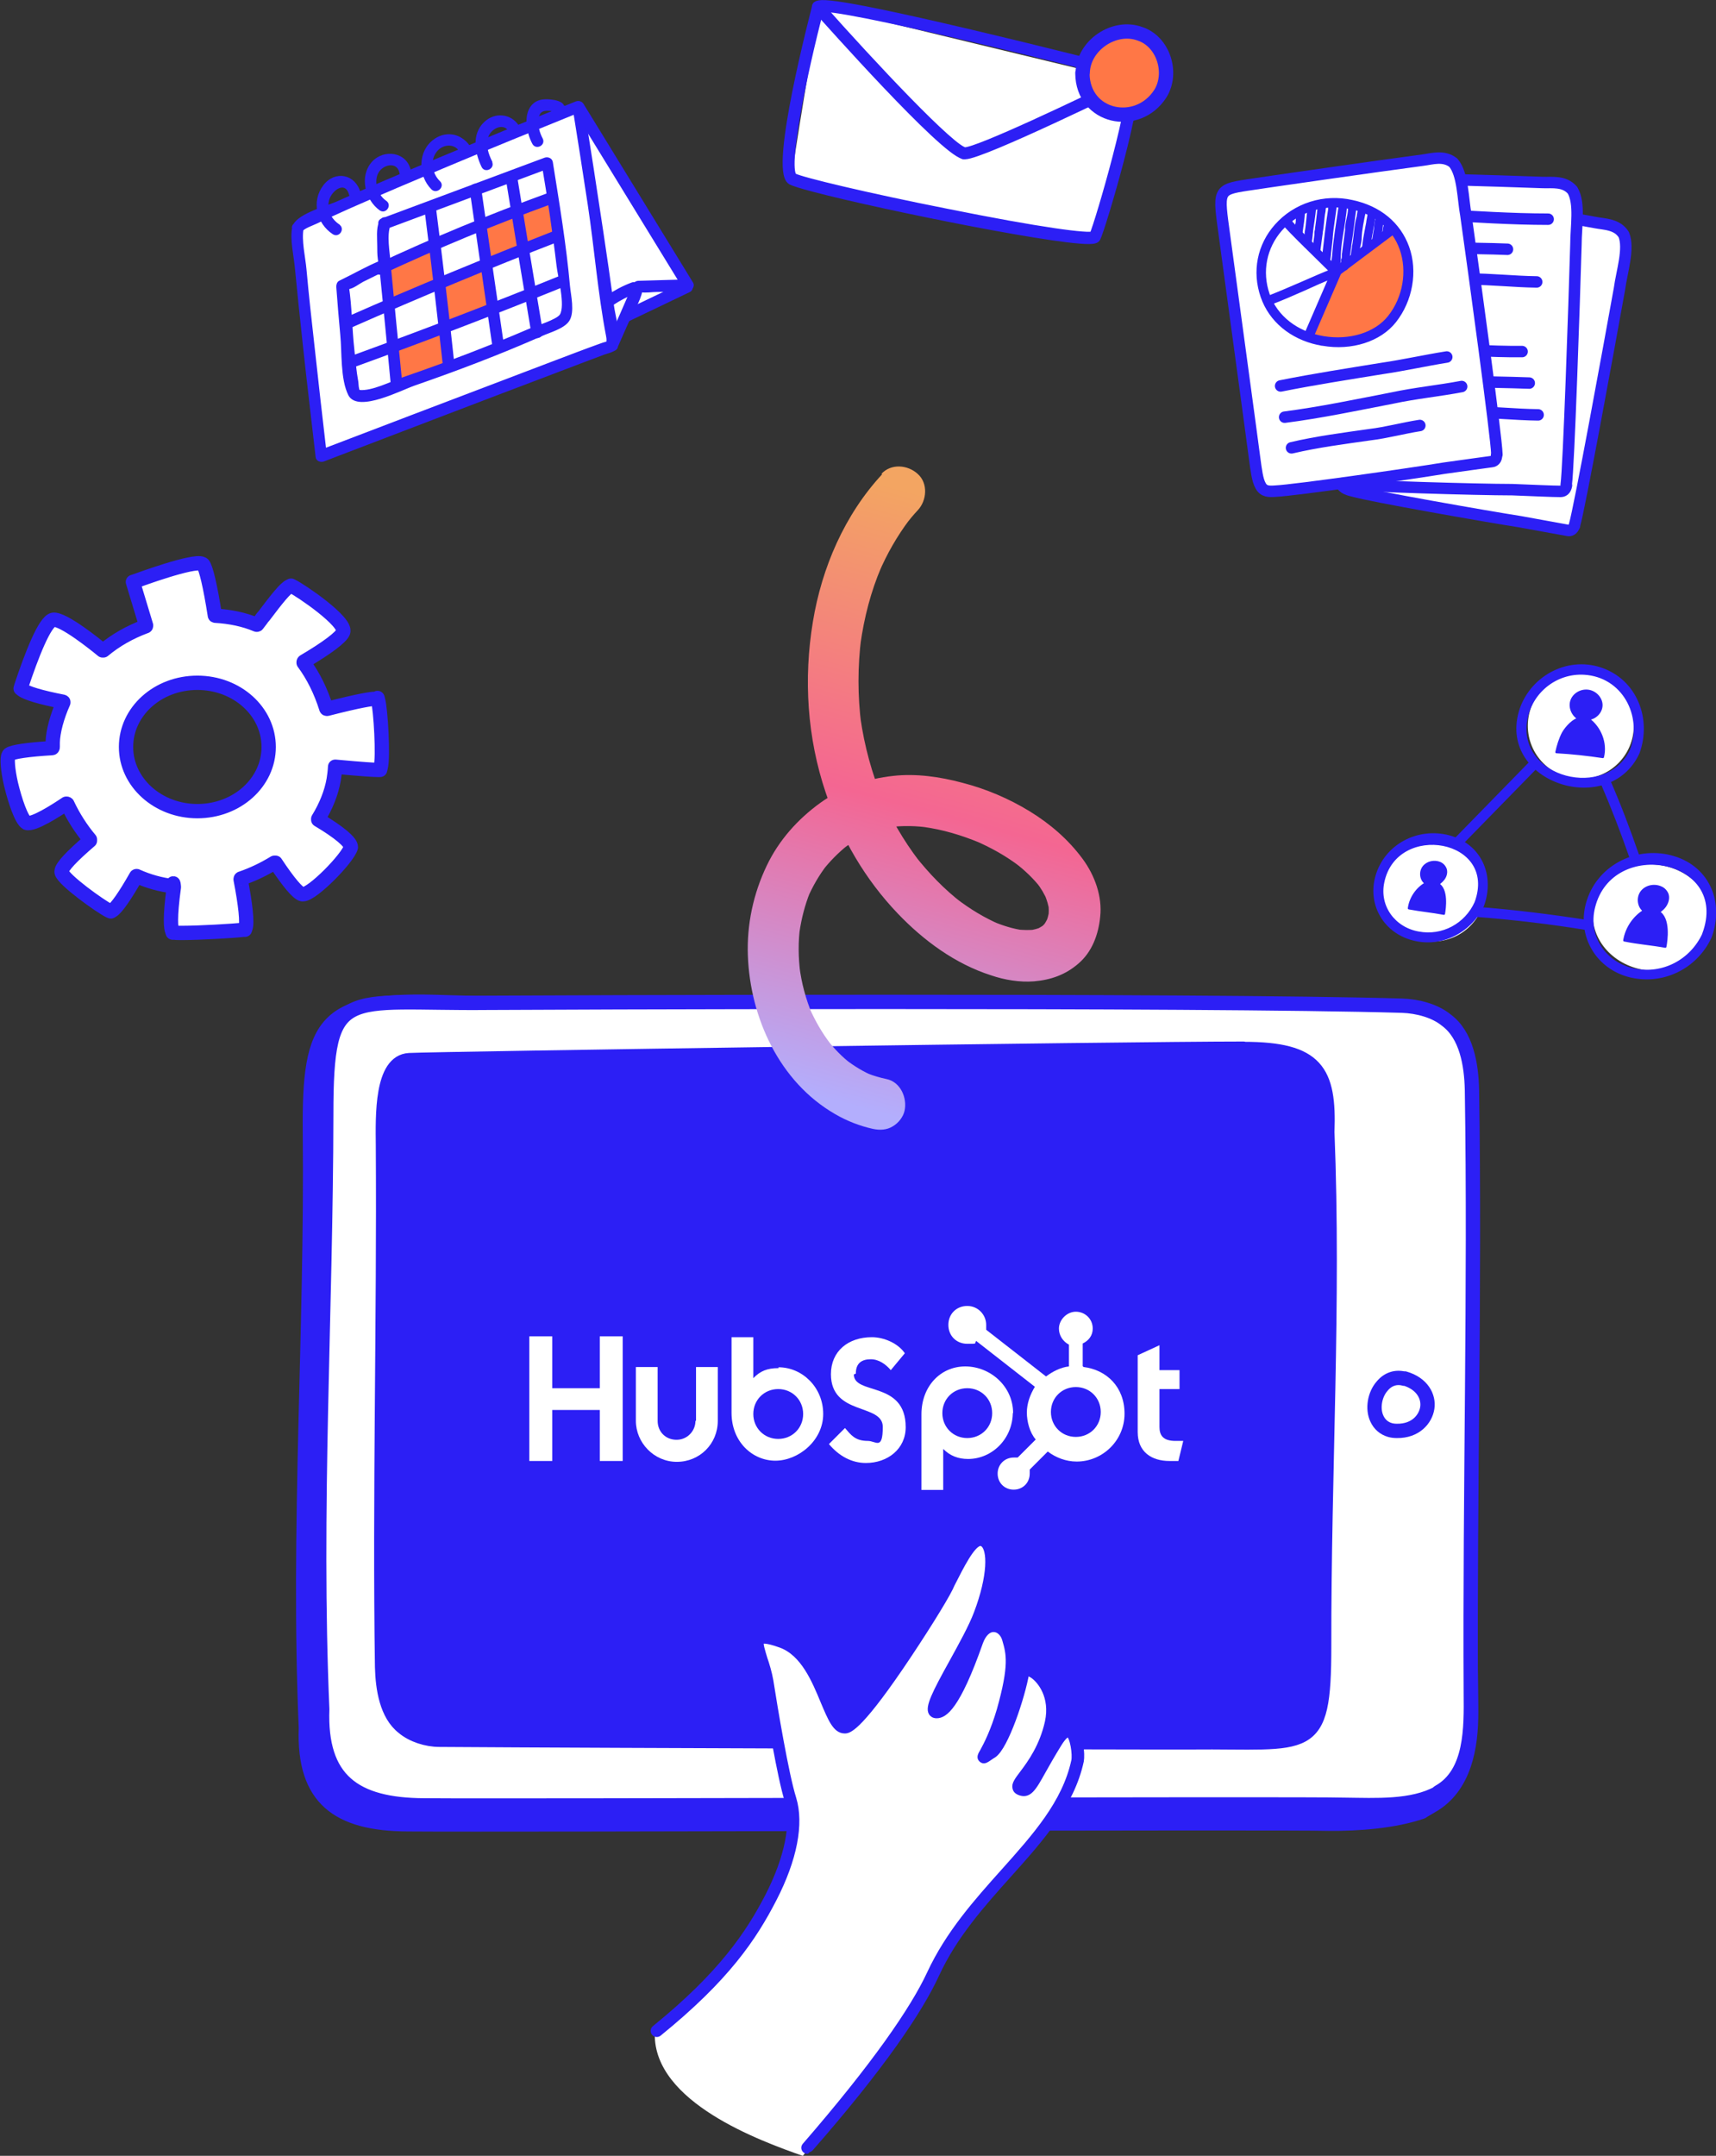
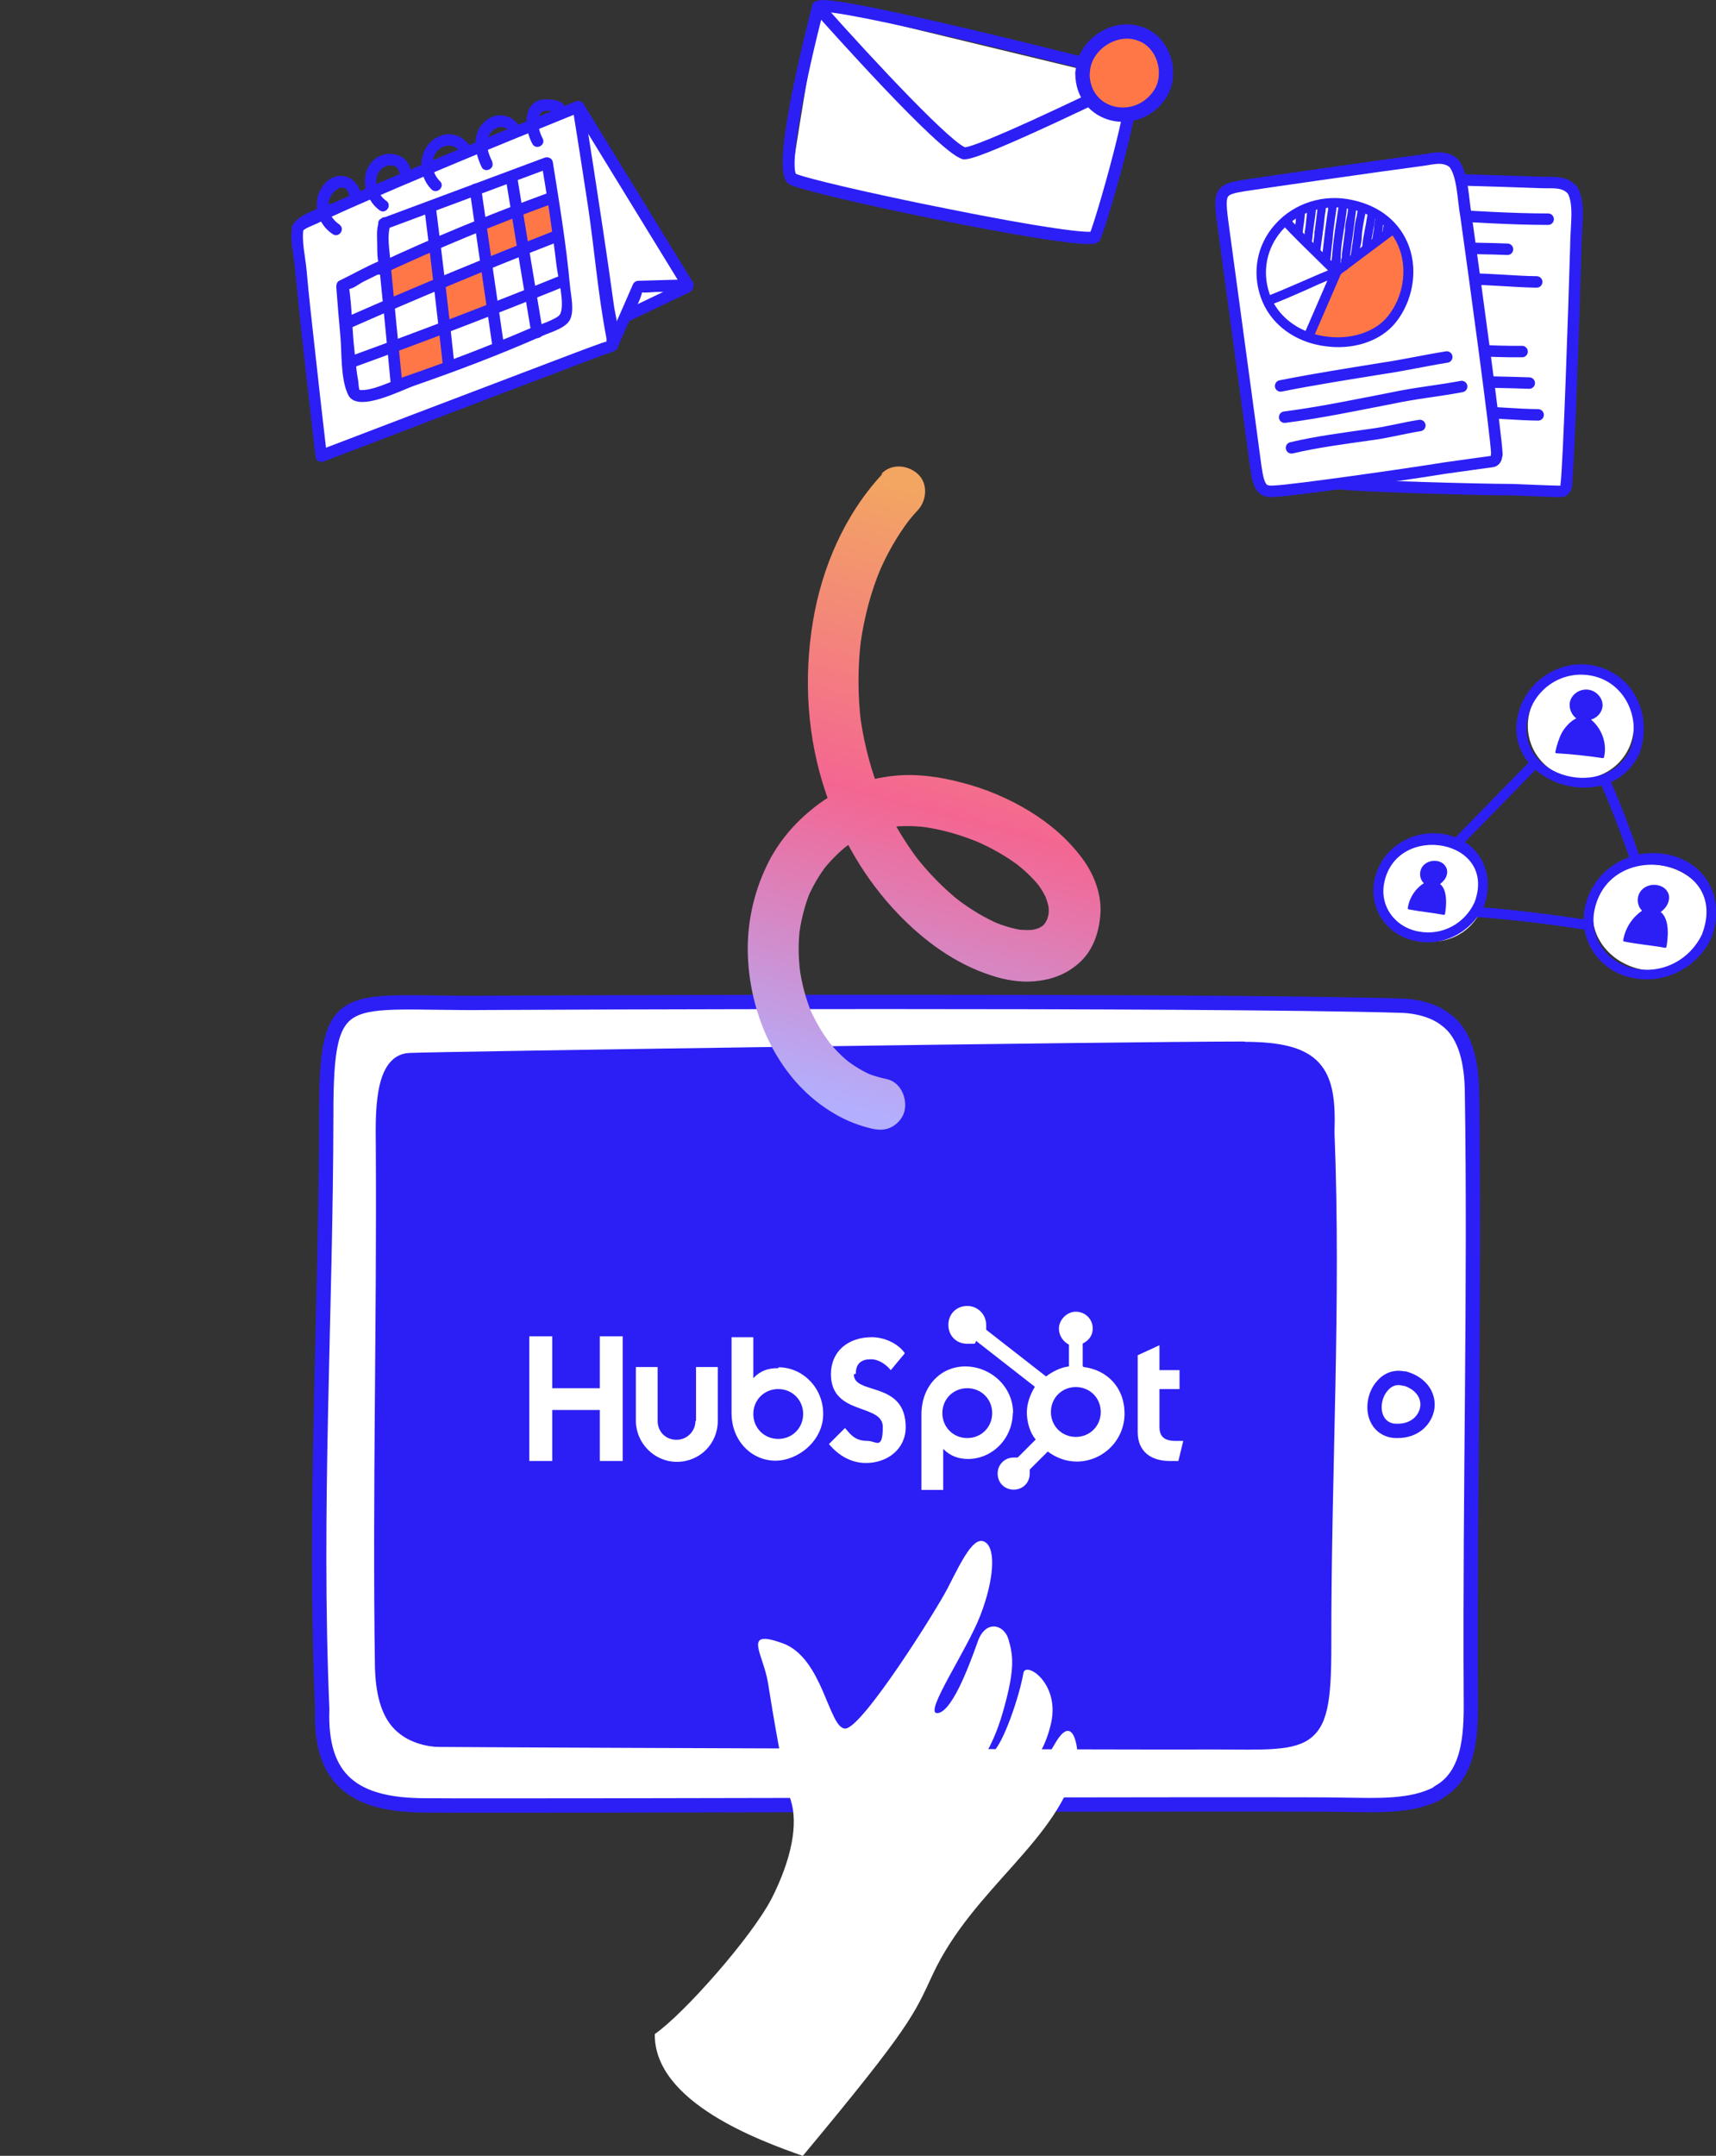
<svg xmlns="http://www.w3.org/2000/svg" id="Calque_1" viewBox="0 0 599.1 752.4">
  <rect x="0" y="0" width="599.1" height="752.4" fill="#333333" stroke="none" />
  <defs>
    <style>.cls-1,.cls-2,.cls-3{stroke-width:5px;}.cls-1,.cls-2,.cls-3,.cls-4,.cls-5,.cls-6,.cls-7,.cls-8{stroke:#2c1ff5;stroke-linecap:round;stroke-linejoin:round;}.cls-1,.cls-4,.cls-7,.cls-8{fill:#2c1ff5;}.cls-2,.cls-9{fill:#ff7746;}.cls-3,.cls-5,.cls-10{fill:#fff;}.cls-11{fill:url(#Dégradé_sans_nom);}.cls-11,.cls-9,.cls-10{stroke-width:0px;}.cls-4{stroke-width:2px;}.cls-5,.cls-6{stroke-width:4px;}.cls-6{fill:none;}.cls-7{stroke-width:3px;}.cls-8{stroke-width:.8px;}</style>
    <linearGradient id="Dégradé_sans_nom" x1="301.9" y1="357.4" x2="357.3" y2="562.6" gradientTransform="translate(0 744.6) scale(1 -1)" gradientUnits="userSpaceOnUse">
      <stop offset="0" stop-color="#b3aefd" />
      <stop offset=".5" stop-color="#f46692" />
      <stop offset="1" stop-color="#f3a562" />
    </linearGradient>
  </defs>
  <g id="b">
-     <path class="cls-3" d="M131.7,243.9h-.8c-1.2,0-5,.5-16.7,3.5-.1,0-.3,0-.3-.2-1.9-6-4.5-11.3-7.9-15.9,0,0,0-.1,0-.2,0,0,0-.1.1-.2,8.3-4.9,13-8.5,13.7-10.3,1.4-3.6-15-14.7-17.8-16l-.4-.2-.4.2c-1.5.6-4.4,4.2-9,10.3l-.6.7c-.6.9-1.3,1.7-1.8,2.4,0,0-.2.1-.3,0-4.3-1.8-9.1-2.8-14.3-3.1-.1,0-.2,0-.2-.2-1.6-10.2-3.1-16.5-4.1-17.7l-.3-.2c-3-1.5-22.4,5.7-23.3,6l-.9.3,4.6,15.2c0,.1,0,.3-.2.3-5.4,2-10.4,4.8-14.7,8.4,0,0-.2,0-.3,0-2.3-1.9-13.7-11.1-17.2-10.7-3,.5-7.7,12.8-11.1,23l-.3,1,.5.4c1.5,1.2,6.5,2.7,14.2,4.2,0,0,.1,0,.2.1,0,0,0,.2,0,.2-2.2,4.9-3.6,10.1-3.7,13.9,0,.6,0,1.1,0,1.7,0,.1-.1.3-.2.3-8.4.5-13.9,1.3-15,2.2l-.2.3c-.6,1-.3,5,.8,9.9,1.4,5.9,3.7,12.7,5.5,13.7,2.3.8,10.4-4.4,13.8-6.7,0,0,.2,0,.2,0,0,0,.1,0,.2.1,2.1,4.5,4.8,8.7,7.9,12.4,0,.1,0,.3,0,.4-6.3,5.4-9.8,9.1-9.9,10.7v.2s0,.1,0,.1c.6,2.7,13.6,12,16.7,13.5l.5.2.5-.3c1.5-.9,4.5-5.2,8.3-11.9,0-.1.2-.2.3-.1,4,1.8,8.3,3,12.7,3.5v-1c.1,0,.2,1.3.2,1.3-1.5,10.9-1,14.3-.6,15.3l.2.6h.6c.6.1,1.5.1,2.7.1,6,0,18.1-.7,21.3-1.1h.6c0,0,.2-.6.2-.6.7-1.8,0-8.2-1.7-17,0-.1,0-.3.2-.3,4.1-1.4,8-3.3,11.6-5.5.1,0,.3,0,.4,0,4.5,6.8,7.8,10.7,9.3,11h.3c3.3,0,15.6-12.5,16.7-16.4.1-1.7-4-5.2-11.4-9.6v-.3c0,0,0,0,0,0,2.7-4.4,4.6-9.1,5.4-13.7.2-1.3.4-2.7.5-4.5,0,0,.1,0,.2,0,9.8.9,13.4,1.1,14.7,1.1h.8s.2-.8.2-.8c1-3.6,0-20.3-.9-23.5l-.2-.8h0ZM68.9,283.1c-13.7,0-24.9-10-24.9-22.4s11.1-22.4,24.9-22.4,24.9,10,24.9,22.4-11.1,22.4-24.9,22.4Z" />
-     <path class="cls-1" d="M496.5,632.3c-9.5,3.3-22,4.3-32.6,4.2-15.8-.5-285.5.5-321.5.2-24.4-.1-36.5-8.9-35.6-33.6-3-69.5,2.1-138.1,1.4-207.6-.4-39.6,5-47.3,47.3-45.7,14.2.5,257.2,5.7,328.4,7.9,5.4.2,11.4,1.8,15.3,5,7.1,5.2,8.8,15.6,9,24.4,1.1,69.6,4.9,139.7,5.4,210.5.1,12-2.3,26.2-13.8,32.7l-3.4,2h0Z" />
    <path class="cls-3" d="M502.2,625.7c-9.2,5.1-22,4.3-32.6,4.2-15.8-.5-285.5.5-321.5.2-24.4-.1-36.5-8.9-35.6-33.6-3-69.5,1.3-138.1,1.4-207.6,0-45.8,6.1-38.4,56.4-38.9,14.2-.1,248.1-1.1,319.3,1,5.4.2,11.4,1.8,15.3,5,7.1,5.2,8.8,15.6,9,24.4,1.1,69.6-.8,139.8-.4,210.6.1,12,.4,27.9-11.1,34.4l-.3.2h0Z" />
    <path class="cls-1" d="M434.2,366.1c25.5,0,30,7.7,29.2,29,2.4,60.1-1.2,118.1-1.1,179.4,0,38.5-5,33.2-46.4,33.6-11.7.1-204.9-.5-262.5-.9-4.4,0-9.4-1.6-12.6-4.3-5.8-4.5-7.2-13.5-7.4-21.1-.9-60.2.7-120.8.3-182-.1-10.4-.6-29.3,9.2-29.8,8.7-.5,250.2-4,291.2-4h0Z" />
    <path class="cls-3" d="M490.4,481.1h0c6.2,1.8,8.5,6.4,7.9,10.3-.6,3.9-4.1,8.1-10.6,8-.9,0-1.7-.1-2.4-.3-2.1-.6-3.7-2-4.6-4-1.6-3.4-.8-8.4,1.9-11.4,2-2.4,4.8-3.3,7.7-2.5" />
    <g id="Calque_1-2">
      <polygon class="cls-10" points="209.4 492.1 192.8 492.1 192.8 509.9 184.8 509.9 184.8 466.4 192.8 466.4 192.8 484.5 209.4 484.5 209.4 466.4 217.4 466.4 217.4 509.9 209.4 509.9 209.4 492.1" />
      <path class="cls-10" d="M242.8,495.9c0,3.5-2.8,6.6-6.6,6.6s-6.6-2.8-6.6-6.6v-18.8h-7.6v18.8c0,7.6,6.3,14.3,14.3,14.3s14.3-6.3,14.3-14.3v-18.8h-7.6v18.8Z" />
      <path class="cls-10" d="M298.8,479.3c0-3.8,2.4-4.9,5.2-4.9s5.2,1.7,7,3.8l4.9-5.9c-2.4-3.5-7.3-5.6-11.5-5.6-8.3,0-14.3,4.9-14.3,12.9,0,14.6,18.1,10.1,18.1,18.4s-2.4,4.9-5.2,4.9c-4.5,0-5.9-2.1-8-4.5l-5.6,5.6c3.5,4.2,8,6.6,12.9,6.6,7.6,0,13.9-4.9,13.9-12.5,0-16.3-18.1-11.1-18.1-18.4l.7-.3Z" />
      <path class="cls-10" d="M410.4,502.9c-4.5,0-5.6-2.1-5.6-4.9v-13.2h7v-6.6h-7v-8.7l-7.6,3.5v26.8c0,7,4.9,10.1,11.1,10.1s2.4,0,3.1,0l1.7-7c-.7,0-1.7,0-2.8,0Z" />
      <path class="cls-10" d="M271.7,477.5c-3.8,0-6.3,1-8.7,3.5v-14.3h-7.6v26.4c0,10.1,7.3,16.7,15.3,16.7s16.7-7,16.7-16.3-7.3-16.3-15.6-16.3v.3ZM271.7,502.2c-4.9,0-8.7-3.8-8.7-8.7s3.8-8.7,8.7-8.7,8.7,3.8,8.7,8.7-3.8,8.7-8.7,8.7Z" />
      <path class="cls-10" d="M353.7,493.2c0-9.4-8-16.3-16.7-16.3s-15.3,7-15.3,16.7v26.4h7.6v-14.3c2.4,2.4,5.2,3.5,8.7,3.5,8.3,0,15.6-7,15.6-16.3v.3ZM346.4,493.2c0,4.9-3.8,8.7-8.7,8.7s-8.7-3.8-8.7-8.7,3.8-8.7,8.7-8.7,8.7,3.8,8.7,8.7Z" />
      <path class="cls-10" d="M378,476.5v-7.6c2.1-1,3.5-2.8,3.5-5.2h0c0-3.5-2.8-5.9-5.9-5.9h0c-3.1,0-5.9,2.8-5.9,5.9h0c0,2.4,1.4,4.5,3.5,5.6v7.6c-2.8.3-5.6,1.7-8,3.5l-20.9-16.3v-1.7c0-3.5-2.8-6.6-6.6-6.6s-6.6,2.8-6.6,6.6,2.8,6.6,6.6,6.6,2.4,0,3.1-1l20.5,16c-1.7,2.8-2.8,5.9-2.8,9s1,7,3.1,9.4l-6.3,6.3h-1.4c-3.1,0-5.6,2.4-5.6,5.6s2.4,5.6,5.6,5.6,5.6-2.4,5.6-5.6,0-1,0-1.4l6.3-6.3c2.8,2.1,6.3,3.5,10.1,3.5,9,0,16.7-7.3,16.7-16.7s-6.3-15.3-14.3-16.3l-.3-.3ZM375.6,501.5c-4.9,0-8.7-3.8-8.7-8.7s3.8-8.7,8.7-8.7,8.7,3.8,8.7,8.7-3.8,8.7-8.7,8.7Z" />
    </g>
    <path class="cls-10" d="M280.3,752.4c37.9-45.5,38.8-49.3,45.3-63.2,14.1-30.4,44.5-47,50.5-74.4.6-2.9-.9-17.5-7.4-6.9-8.2,13.5-9,17.9-12.4,16.5s7.4-7.9,10.7-23.2c3-13.9-9-21.5-9.7-17.3-1.4,8.2-7.2,25.2-10.9,27.8-6.3,4.2-.5.9,3.8-14.4,4.4-15.4,3.4-19.8,1.9-25.1-1.5-5.3-8.1-7.1-10.8.9-3.5,9.9-9.3,24.7-14.1,24.8s10.4-21.9,15.1-34.2c4.7-12.2,5.5-23.2,1.6-25.5-3.9-2.4-8.1,6.4-13,16-4,7.8-29.9,49-35.8,49.1-5.8,0-7.7-24.7-21.9-29.8s-6.8,3.5-5.1,13.7c1.6,10.2,5.4,33,8,41.2,2.6,8.2.3,20.4-6.7,34.2-7.1,13.7-30.9,40.5-40.8,47.3-.3,23.8,36.7,37.3,51.9,42.6h0Z" />
-     <path class="cls-4" d="M281.7,750.7c-.2,0-.4-.1-.5-.2-.5-.4-.6-1.1-.2-1.6,24.2-27.9,37.8-47.6,43.6-60.1,6.5-14,16.3-25,25.8-35.6,11-12.3,21.4-23.9,24.6-38.6.5-2.1-.4-8.7-2-9.3-.4-.1-1.5.4-3.3,3.3-2.4,3.9-4.1,6.9-5.5,9.4-3.5,6.3-5,8.9-8.4,7.5-.9-.4-1.2-.9-1.3-1.4-.4-1.3.6-2.7,2.5-5.2,2.8-3.7,6.9-9.4,8.8-17.9,1.9-8.8-2.6-14.5-5.3-16.3-1.3-.8-2-.9-2.2-.8,0,0,0,0,0,.1-1.4,8.1-7.2,25.7-11.4,28.5l-.8.5c-2,1.4-2.6,1.8-3.4,1.1-.8-.7-.4-1.5.5-3,1.2-2.2,3.6-6.8,5.8-14.3,4.4-15.6,3.3-19.7,1.9-24.5-.6-2.2-2.2-3.7-4-3.7-1.9,0-3.6,1.6-4.7,4.6-8,22.8-12.5,25.5-15.2,25.5-1.1,0-1.6-.6-1.8-.9-1.2-2,1.1-6.7,7.2-17.7,3.3-6,6.8-12.3,8.6-17.1,4.9-12.9,4.9-22.4,2.1-24.2-.4-.2-.7-.3-1.2-.2-2.7.8-6.2,7.7-9.6,14.4l-.6,1.3c-2.1,4.3-9.8,16.6-17.3,27.6-15.1,22.1-18.3,22.1-19.5,22.1-3.2,0-4.9-4.2-7.4-10.1-3.1-7.5-7-16.9-14.9-19.8-5.5-2-6.6-1.4-6.8-1.2-.6.6.4,3.5,1.1,5.9.8,2.3,1.6,5,2.1,7.8,1.5,9.6,5.4,32.9,8,41.1,2.7,8.8.3,21.2-6.8,35-7,13.6-16.4,27.7-40.2,47-.5.4-1.2.3-1.6-.2-.4-.5-.3-1.2.2-1.6,23.2-18.8,32.8-33.1,39.6-46.3,6.7-13.1,9.2-25.3,6.7-33.3-2.5-8-6.1-29.4-8-41.4-.4-2.7-1.3-5.2-2-7.5-1.3-3.8-2.2-6.6-.5-8.2,1.4-1.3,4-1.1,9.2.7,8.8,3.2,13.1,13.5,16.3,21,1.8,4.3,3.6,8.7,5.3,8.7.3,0,3.6-.6,17.7-21.2,7.8-11.4,15.2-23.6,17.1-27.3l.6-1.3c4.1-8.1,7.3-14.5,11-15.6,1-.3,2-.2,3,.4,5.1,3.1,3.1,15.7-1.1,26.9-1.9,4.9-5.4,11.2-8.7,17.3-3.1,5.6-7.3,13.3-7.3,15.2,1.6-.3,5.7-3.4,12.9-24,2-5.7,5.5-6.2,6.9-6.2,2.7,0,5.2,2.2,6.1,5.4,1.7,5.9,2.5,10.6-1.9,25.8-1.6,5.7-3.5,9.8-4.8,12.5,3.4-3.9,8.4-18.6,9.7-26.3.2-.9.7-1.6,1.5-1.9,1.4-.5,3.4.2,5.4,2,3.6,3.2,6.8,9.5,5,17.7-1.9,9-6.5,15.1-9.2,18.8-.9,1.2-1.9,2.6-2.1,3.2,1.4.5,2.1-.6,5.4-6.6,1.4-2.5,3.1-5.6,5.5-9.5.8-1.3,3.2-5.3,6.1-4.2,3.4,1.4,3.8,9.9,3.4,11.9-3.3,15.2-13.9,27.1-25.1,39.6-9.4,10.5-19.1,21.3-25.4,35-5.8,12.6-19.1,32.3-43.9,60.6-.3.3-.7.5-1.1.4h0Z" />
    <path class="cls-10" d="M286.1,2.1l109.3,26.4-13.4,54.9s-104.9-20.3-105.6-20.5,9.7-60.9,9.7-60.9h0Z" />
    <path class="cls-7" d="M284.3,65.5c-4.2-1.1-7.1-2-8-2.5-6.2-3.7,8.1-58.3,8.7-60.6.3-1.2.8-3.1,53.8,9.4,26.7,6.3,53.7,13.2,55.9,13.8.3,0,.7.3,1,.9,2.8,6.1-11.1,52.7-12.9,56.4-.1.3-.4.5-.8.6-6.3,1.9-73.9-11.7-97.7-18h0ZM286.2,2.8c-6.1,23.2-13,56.8-9.2,59.1,2.4,1.4,26.5,7.1,52.8,12.3,33.7,6.8,50.3,8.9,52,8,2-4.4,15.3-50,12.9-55.3,0-.2-.1-.2-.2-.2-17.4-4.6-103.4-26-108.2-23.9h0Z" />
    <path class="cls-7" d="M336.5,54.1c-7.6-2-46.8-46.1-51.4-51.2-.2-.3-.2-.6,0-.9.3-.2.6-.2.9,0,18.2,20.5,46.7,50.9,50.9,50.9,4.6,0,39.9-16.8,57.9-25.6.3-.2.7,0,.8.3.1.3,0,.7-.3.8-2.1,1-52.3,25.6-58.4,25.7-.1,0-.3,0-.5,0h0Z" />
    <path class="cls-2" d="M378,25.4c.2-9.6,11.1-16.9,20-13.6,8.2,2.7,11.6,13.7,7.1,20.9-8,12.4-27.1,8.4-27.2-7.1v-.2s0,0,0,0Z" />
    <polygon class="cls-10" points="104.5 78 111.6 157.8 113.9 158.9 215.2 121.2 218.7 109.9 240 99.7 202 36.8 104.5 78" />
    <path class="cls-8" d="M102.4,79.4c-.8,4.2.5,9.5.9,13.6.9,9,1.8,18.1,2.8,27.1,1.4,13.1,3,26.3,4.5,39.4.1,1.1,1.4,1.5,2.3,1.2,27-10.3,54-20.7,81-30.9,5.6-2.1,11.2-4.3,16.9-6.4,2.2-.8,4-.8,4.6-3.1.9-3.9-1-10-1.5-13.9-1.2-8.6-2.4-17.2-3.7-25.7-2.2-14.6-4.4-29.1-6.8-43.7-.2-1.1-1.4-1.5-2.3-1.2-16.7,6.7-33.3,13.6-49.9,20.5-11.2,4.7-22.4,9.4-33.5,14.4-3.4,1.5-13.1,4.1-15,7.9-.9,1.9,1.8,3.7,2.7,1.8.5-1,4-2.2,5.2-2.8,3.7-1.8,7.4-3.4,11.1-5.1,11.1-4.9,22.4-9.7,33.6-14.4,15.7-6.6,31.5-13,47.3-19.4-.8-.4-1.6-.8-2.3-1.2,1.8,11.3,3.6,22.6,5.3,33.9,2.3,15.2,3.5,30.8,6.4,45.9.5,2.3-.6,2.9,1.2,1.7-.9.6-2.3.8-3.3,1.2-5.3,1.9-10.5,3.9-15.8,5.9-16.3,6.2-32.6,12.4-48.9,18.6-11.3,4.3-22.5,8.6-33.8,12.9.8.4,1.6.8,2.3,1.2-1.5-12.7-2.9-25.3-4.3-38-1-8.9-2-17.9-2.8-26.8-.4-4.4-1.8-10-1-14.4.4-2.1-2.9-2.3-3.3-.3h0Z" />
    <path class="cls-8" d="M215.2,121.2c1.2-2.8,2.5-5.6,3.7-8.4,1.5-3.4,4.3-7.7,5-11.4.2-1.3-1.7-.1-.1.2,1.7.3,3.8-.1,5.5-.1,3.6,0,7.1-.2,10.7-.3,1.1,0,2.3-1.2,1.6-2.4-12.7-20.8-25.5-41.5-38.2-62.3-1.1-1.8-4-.3-2.9,1.5,12.7,20.8,25.5,41.5,38.2,62.3.5-.8,1.1-1.6,1.6-2.4-5.8.2-11.6.3-17.3.5-.8,0-1.4.4-1.7,1.1-3,6.9-6,13.8-9.1,20.6-.9,1.9,2.2,3,3.1,1.1h0Z" />
-     <path class="cls-8" d="M213.9,106.1c2.6-1.7,5.3-3.1,8.2-4.2,2-.7.5-3.7-1.5-2.9-3.2,1.2-6.1,2.8-8.9,4.7-1.7,1.2.4,3.6,2.2,2.5h0Z" />
    <path class="cls-8" d="M219.3,111.8c7.1-3.4,14.2-6.8,21.3-10.2,1.9-.9.4-3.9-1.5-2.9-7.1,3.4-14.2,6.8-21.3,10.2-1.9.9-.4,3.9,1.5,2.9h0Z" />
    <polygon class="cls-9" points="134.3 92.6 136 106 152.8 99.2 151.4 84.8 134.3 92.6" />
    <polygon class="cls-9" points="153.3 100.8 155 114.1 171.9 107.3 170.4 93 153.3 100.8" />
    <polygon class="cls-9" points="137 120.8 138.7 134.1 155.6 127.3 154.2 113 137 120.8" />
    <polygon class="cls-9" points="168.1 78.7 169.8 92.1 194.2 82.2 193.2 68.8 168.1 78.7" />
    <path class="cls-8" d="M132.7,77.5c-1,2.5-.6,5.7-.6,8.3,0,1.4,0,3.1.2,4.5.5,3-.6,1.5.7,1-4.9,2-9.5,4.7-14.3,7-.7.3-.9,1.1-.9,1.8.4,5.6.9,11.2,1.4,16.8.6,6,0,15.4,2.8,20.9,3.1,5.8,18.2-2.1,22.6-3.6,15-5.2,30-10.9,44.5-17.3,2.6-1.2,7.6-2.5,9.3-5.1,1.9-2.9.5-8.8.2-11.9-1.3-14.5-3.7-28.9-6-43.3-.2-1.1-1.4-1.5-2.3-1.2-19,7.1-37.9,14.1-56.9,21.2-2,.7-.5,3.7,1.5,2.9,19-7.1,37.9-14.1,56.9-21.2-.8-.4-1.6-.8-2.3-1.2,2,11.8,3.8,23.7,5.2,35.6.4,3.7,3.2,14,1.1,17.3-1.2,1.9-8.5,4.1-10.9,5.1-14.4,6.2-29.2,11.8-44,16.9-4.1,1.4-11,5-15.5,4.5-1.4-.2.6,1-.1,0-.5-.7-.5-2.3-.6-3.2-.7-3.8-1-7.6-1.4-11.4-.8-7.2-.8-14.8-1.9-22-.1-.9-1.5.6.2.6,1.4,0,3.8-1.9,5-2.5,2.8-1.4,5.7-2.8,8.5-4.2.7-.3.9-1.1.9-1.8-.3-4-1.5-9.9,0-13.7.8-2-2.3-3-3.1-1.1h0Z" />
    <path class="cls-8" d="M132.8,92.9c1.4,14,2.8,28,4.1,42,.2,2.1,3.4,1.5,3.2-.6-1.4-14-2.8-28-4.1-42-.2-2.1-3.4-1.5-3.2.6h0Z" />
    <path class="cls-8" d="M148.6,73.1c2.3,18.1,4.4,36.2,6.4,54.3.2,2.1,3.4,1.5,3.2-.6-1.9-18.1-4.1-36.2-6.4-54.3-.3-2.1-3.5-1.5-3.2.6h0Z" />
    <path class="cls-8" d="M164.4,66.4c2.7,18.4,5.3,36.7,8,55.1.3,2.1,3.5,1.5,3.2-.6-2.7-18.4-5.3-36.7-8-55.1-.3-2.1-3.5-1.5-3.2.6h0Z" />
    <path class="cls-8" d="M177,62.5c2.9,17.9,5.9,35.9,8.9,53.8.4,2.1,3.6,1.5,3.2-.6-3-17.9-6-35.9-8.9-53.8-.3-2.1-3.6-1.5-3.2.6h0Z" />
    <path class="cls-8" d="M133.4,95.3c19.3-9,39-17.2,59.1-24.5,2-.7.5-3.7-1.5-2.9-20,7.3-39.7,15.4-59.1,24.5-1.9.9-.5,3.8,1.5,2.9h0Z" />
    <path class="cls-8" d="M122.9,113.8c23.8-10.5,47.8-20.5,72.1-29.9,2-.8.5-3.7-1.5-2.9-24.2,9.5-48.3,19.4-72.1,29.9-1.9.9-.5,3.8,1.5,2.9h0Z" />
    <path class="cls-8" d="M123.4,127.8c24.8-9,49.4-18.4,73.8-28.3,2-.8.5-3.7-1.5-2.9-24.4,9.9-49,19.3-73.8,28.3-2,.7-.5,3.6,1.5,2.9h0Z" />
    <path class="cls-8" d="M118.3,78.7c-3-2-4.7-5.3-3.8-8.9,1-3.8,6.3-7.5,7.8-1.8.5,2,3.8,1.4,3.2-.6-1.6-6.2-8.4-7.6-12.3-2.5-4.1,5.4-2.3,12.9,3.2,16.5,1.8,1.2,3.6-1.6,1.8-2.7h0Z" />
    <path class="cls-8" d="M134.6,70.4c-2.9-2-4.4-6.1-3.2-9.5,1.4-3.9,7.6-5.5,8.5-.4.4,2.1,3.6,1.5,3.2-.6-1.1-6.5-9-7.6-13-3.1-4.3,4.9-2.2,12.8,2.7,16.3,1.7,1.2,3.6-1.5,1.8-2.7h0Z" />
    <path class="cls-8" d="M153.2,63.4c-2.6-2.6-3.5-7-1.4-10.2,2.1-3.3,7-4,9.1-.3,0-.5,0-1.1.1-1.6,0,0,0,.1,0,.2.5-.2,1-.5,1.5-.7,0,0-.1,0-.2,0,.5.6,1,1.2,1.5,1.8-.1.3-.3.5-.4.8,1.6-1.3-.5-3.8-2.2-2.5-.5.4-.7.8-.7,1.5,0,1,.6,1.6,1.5,1.8,0,0,.1,0,.2,0,.5.1,1.2-.3,1.5-.7,1.2-2.2-1.7-4.5-3.4-5.4-2.8-1.4-6-1-8.5.8-5.6,3.9-5.5,12.3-.9,16.9,1.5,1.5,3.9-.7,2.5-2.2h0Z" />
    <path class="cls-8" d="M171.5,56.6c-1.4-2.8-2.5-6.1-1.3-9.2,1.2-3,5.7-5.2,7.8-1.7,1.1,1.8,4.1.3,2.9-1.5-2.6-4.2-8.1-4.7-11.6-1.3-4.3,4.1-3.1,10.4-.8,15.2.9,1.9,3.9.4,2.9-1.5h0Z" />
    <path class="cls-8" d="M189.1,48.5c-1.1-2.1-1.7-4.3-1.5-6.7.2-2.8,1.6-3.8,4.3-3.5.4,0,1.9.3,1.9.3.4.4.3,1.1.9,1.6,1,.8,2.5.6,3.1-.5,1-1.8-1.7-3.7-2.7-1.8,0,0,0,.2-.1.3.3-.2.7-.5,1-.7-.1,0-.2,0-.4,0,.4,0,.8.2,1.2.2,0,0-.4-1-.4-1-.3-.4-.6-.6-1-.8-.8-.4-1.8-.6-2.6-.7-2.1-.3-4.5-.3-6.2,1.1-3.8,3.1-2.4,10-.4,13.7,1,1.9,3.9.4,2.9-1.5h0Z" />
    <circle class="cls-10" cx="500.2" cy="310.1" r="18.5" />
    <ellipse class="cls-10" cx="576.5" cy="320" rx="18.5" ry="20.9" transform="translate(171.6 840.3) rotate(-81.1)" />
    <circle class="cls-10" cx="551.9" cy="253.3" r="18.5" />
    <path class="cls-8" d="M594.7,326c-4.3,9.3-14.2,14.5-24.2,12.4-10.2-2.1-16.6-11.6-14-21.8,6.3-25.1,48-17.1,38.2,9.3-.6,1.6,1.9,2.8,2.5,1.1,4.3-11.7-.4-24-12.8-27.8-12.4-3.8-26,2.7-30,15.1-3.7,11.3,2.4,22.9,13.9,26.2,11.8,3.3,23.9-2.6,28.9-13.5.7-1.6-1.7-2.7-2.5-1.1h0Z" />
    <path class="cls-8" d="M579,318.4c1.1-.8,2.2-1.7,2.8-3,.6-1.2.8-2.8,0-4-.5-.8-1.2-1.4-2-1.7-2.3-1-5.2-.4-6.7,1.6s-1.1,5.2.9,6.6l.3-.2c-3.8,2.2-6.5,6.2-7.2,10.5,4.9,1,9.4,1.3,14.3,2.2.4-2,1.6-10.1-2.5-12.2h0Z" />
    <path class="cls-8" d="M569.5,261.7c-8.4,18.2-40.2,10.3-36.7-10.3,1.6-9.8,10.4-16.9,20.3-16.3,13.5.8,20.8,14.5,16.4,26.6-.6,1.6,1.9,2.8,2.5,1.1,4.3-11.8-.8-25.4-13.3-29.5-11.9-3.9-24.7,3.4-28.1,15.3-6.8,24.4,31.1,36.4,41.4,14.2.7-1.6-1.7-2.7-2.5-1.1h0Z" />
    <path class="cls-8" d="M551.4,250.9c-1.8,0-4.5,2.8-5.7,4.9-1.1,2.1-1.8,4.4-2.3,6.7,5.4.3,10.9.9,16.2,1.7,1.2-4.8-.9-10.3-5.1-13.3,2.5-.2,4.6-2.4,4.6-4.8,0-2.4-2.1-4.7-4.7-5s-5.1,1.3-5.8,3.6c-.7,2.3.5,5,2.7,6.2h0Z" />
    <path class="cls-8" d="M515.2,315c-3.5,7.7-11.6,12.1-20,10.5-8.4-1.5-14.1-9.1-12.3-17.6,4.5-21.7,40.6-15.5,32.3,7.1-.6,1.6,1.9,2.8,2.5,1.1,3.8-10.4-.7-21.2-11.9-24.2-10.8-2.8-22.1,3.1-25.2,13.9-2.7,9.4,2.3,18.7,11.6,21.7,10.2,3.3,21-1.9,25.5-11.5.7-1.6-1.7-2.7-2.5-1.1h0Z" />
    <path class="cls-8" d="M502,308.6c1-.7,1.9-1.5,2.4-2.5.5-1,.7-2.3,0-3.4-.4-.7-1-1.2-1.7-1.5-1.9-.8-4.4-.3-5.7,1.4-1.3,1.7-1,4.4.7,5.6h.3c-3.2,1.7-5.6,5.1-6.1,8.8,4.2.8,8,1.1,12.2,1.9.3-1.7,1.3-8.6-2.1-10.4h0Z" />
    <path class="cls-8" d="M559.1,273c3.7,8.6,7.1,17.4,10.2,26.3.6,1.7,3.1.7,2.5-1-3.1-8.9-6.4-17.7-10.2-26.3-.7-1.6-3.2-.6-2.5,1h0Z" />
    <path class="cls-8" d="M509.9,294.9c8.7-8.9,17.5-17.9,26.2-26.8,1.2-1.3-.9-3-2.1-1.7-8.7,8.9-17.5,17.9-26.2,26.8-1.2,1.3.9,3,2.1,1.7h0Z" />
    <path class="cls-8" d="M515.3,319.6c12.9,1,25.8,2.5,38.6,4.6,1.7.3,2.1-2.4.4-2.7-12.8-2-25.7-3.6-38.6-4.6-1.7-.1-2.2,2.5-.4,2.7h0Z" />
-     <path class="cls-5" d="M549.7,183.4c-.6,1.6-1.5,1.9-2.4,1.7-2.8-.5-8.9-1.6-16.5-3-12.1-1.9-52-8.9-58.3-10.7-2.4-.6-4.1-1.1-4.5-3.5-.5-2.1.2-5.6,1-9.8,1.2-6.2,10.6-57.9,14.2-77,2.8-15.4,2.5-16,12.9-14.2,5.1.9,45.9,8,61,10.8,3.1.6,7.5.5,9.8,4.2,2,4.8-.7,12.9-1.5,18.9-3.7,20.5-13.9,76.4-15.7,82.5v.2c0,0,0,0,0,0Z" />
    <path class="cls-5" d="M546.9,169.4c-.3,1.7-1.2,2.1-2.1,2.1-2.8,0-9-.3-16.8-.6-12.3,0-52.7-1.2-59.2-2-2.5-.3-4.2-.5-5-2.8-.8-2-.6-5.5-.4-9.9.3-6.3,2-58.8,2.7-78.3.5-15.6.2-16.2,10.7-16,5.2.1,46.6,1.2,61.9,1.8,3.2.1,7.5-.6,10.3,2.7,2.7,4.5,1.2,12.8,1.2,18.9-.6,20.8-2.5,77.6-3.4,83.9v.2s0,0,0,0Z" />
    <path class="cls-6" d="M476.8,74.2c8.2.4,16.7.1,24.8.7,12.9.7,26.2,1.6,38.9,1.6" />
    <path class="cls-6" d="M526.3,87c-6.4-.3-13-.2-19.3-.6-10-.5-20.4-1.1-30.3-1.2" />
    <path class="cls-6" d="M536.5,98.4c-7.8-.1-15.8-1-23.5-1-12.2-.2-24.9-.2-36.9-1.1" />
    <path class="cls-6" d="M513.7,108.6c-4.8-.3-9.9.1-14.7-.3-7.6-.5-15.5-1.2-23-1" />
    <path class="cls-6" d="M475.2,120.7c7.2.4,14.7,0,21.9.6,11.4.6,23.1,1.5,34.3,1.4" />
    <path class="cls-6" d="M533.9,133.7c-7.6-.3-15.4-.3-22.9-.7-11.9-.5-24.2-1.2-35.9-1.4" />
    <path class="cls-6" d="M537,144.8c-8-.1-16.4-1-24.4-1.1-12.7-.2-25.8-.2-38.2-1.2" />
    <path class="cls-6" d="M519.8,155.2c-5.8-.3-11.9,0-17.7-.4-9.2-.6-18.7-1.3-27.8-1.2" />
    <path class="cls-5" d="M522.5,158.7c0,1.7-.8,2.3-1.7,2.4-2.8.4-8.9,1.2-16.6,2.3-12.1,2-52.2,7.7-58.7,8-2.5.2-4.3.2-5.4-1.9-1.1-1.9-1.5-5.3-2.1-9.7-.8-6.3-7.9-58.3-10.5-77.6-2.1-15.5-2.6-16,7.9-17.6,5.1-.8,46.1-6.7,61.3-8.7,3.2-.4,7.3-1.8,10.7.9,3.4,4,3.3,12.5,4.4,18.4,2.9,20.6,10.6,76.9,10.8,83.3v.2h0Z" />
    <path class="cls-6" d="M505.1,124.6c-7.5,1.2-15.1,2.9-22.6,4-11.7,1.9-23.9,3.8-35.4,6.1" />
    <path class="cls-6" d="M510.3,134.9c-7.9,1.5-16.2,2.3-24.1,4-12.4,2.4-25.2,5.1-37.7,6.7" />
    <path class="cls-6" d="M495.7,148.5c-5.8.9-11.6,2.5-17.4,3.2-9.1,1.3-18.5,2.5-27.4,4.6" />
    <path class="cls-10" d="M460.2,119.4c-9.2-2-16.3-7.9-19.1-16-3-8.6-1.2-17.7,4.8-24.4,6.4-7.2,16.4-10.4,26.1-8.2,9.4,2,16.1,7.6,19,15.6,3,8.3,1.2,18.3-4.4,25.4-5.1,6.5-14.8,9.6-24.7,7.9-.5,0-1-.2-1.5-.3h0Z" />
    <path class="cls-9" d="M466.8,94.4c-3.5,7.8-7,15.6-10.7,23.4,6.8,1.6,14,2.5,20.5.1,6-2.2,10.8-7.3,13.2-13.2s2.4-12.7.5-18.9c-.7-2.2-1.8-4.6-4-5.5l-19.4,14.1h0Z" />
    <path class="cls-4" d="M460.2,119.4c-9.2-2-16.3-7.9-19.1-16-3-8.6-1.2-17.7,4.8-24.4,6.4-7.2,16.4-10.4,26.1-8.2,9.4,2,16.1,7.6,19,15.6,3,8.3,1.2,18.3-4.4,25.4-5.1,6.5-14.8,9.6-24.7,7.9-.5,0-1-.2-1.5-.3h0ZM471.6,72c-9.2-2-18.8,1-24.8,7.8-5.6,6.4-7.3,15-4.5,23.1,2.8,8.1,10.2,13.8,19.6,15.4,9.4,1.6,18.7-1.3,23.5-7.4,5.4-6.8,7-16.3,4.2-24.2-2.7-7.6-9.1-12.8-18-14.8Z" />
    <path class="cls-4" d="M484,81.8c-.1,0-.2,0-.3-.2s0-.2,0-.3c0-1.2.3-2.3.6-3.3,0-.1,0-.2.2-.3s.2,0,.3,0c.2,0,.4.3.3.5l-.6,3.3c0,.2-.3.4-.5.3,0,0,0,0,0,0h0Z" />
    <path class="cls-4" d="M480.3,84.6c-.2,0-.4-.3-.3-.5l.4-2.5v-.2c.5-1.8.2-3.3.9-5.1,0,0,0-.2,0-.2v-.3c0-.2.3-.4.6-.4.2,0,.4.3.4.5v.3c0,0,0,.1,0,.2-.6,1.5-.4,3-.8,4.6,0,0,0,.2,0,.2l-.5,3c0,.2-.3.4-.5.4,0,0,0,0,0,0h0Z" />
    <path class="cls-4" d="M476.7,87.7c-.2,0-.4-.3-.3-.5l.3-2.1v-.2c.3-2.4.9-5,1.3-7.3,0,0,0-.2,0-.2l.6-3.3c0-.2.3-.4.5-.4.2,0,.4.3.4.5,0,0-.2,1.4-.6,3.3,0,0,0,.2,0,.2-.4,2.4-1,4.9-1.2,7.3v.2s-.4,2.1-.4,2.1c0,.2-.3.4-.5.4,0,0,0,0,0,0h0Z" />
    <path class="cls-4" d="M472.7,90.6c-.2,0-.4-.3-.3-.5,0,0,.3-1.6.6-3.8,0,0,0-.2,0-.2.7-3.5.7-7.3,1.7-10.6,0-.1,0-.2,0-.3.1-.6.2-1.1.3-1.7,0,0,0-.2,0-.3v-.9c.2-.2.4-.4.6-.4.2,0,.4.3.4.5l-.2,1.3c0,0,0,.1,0,.2-.6,3-1.3,6.1-1.4,9.2,0,.1,0,.2,0,.3-.1,1-.3,2-.6,3v.2s-.6,3.4-.6,3.4c0,.2-.3.4-.5.4,0,0,0,0,0,0h0Z" />
    <path class="cls-4" d="M469.3,93.4c-.2,0-.4-.3-.3-.5l.2-1.8c0-.1,0-.2,0-.3.5-.8.1-1.7.4-2.7,0,0,0-.1,0-.2.3-2.2.7-5,1-7.5,0,0,0-.2,0-.2-.1-2.3,1-4.8,1-7.2v-.2s.2-1.2.2-1.2c0-.2.3-.4.5-.4.2,0,.4.3.4.5v1.1c-.2,0-.2.1-.2.2-.6,4-1,8.4-1.7,12.4,0,0,0,.2,0,.2-.6,4.1-1,7.5-1,7.5,0,.2-.3.4-.5.4,0,0,0,0,0,0h0Z" />
    <path class="cls-4" d="M465.7,94.8c-.2,0-.4-.3-.3-.5l.7-5.1c0,0,0-.1,0-.2.4-5.5,1.4-11.2,2.2-16.7v-.2s.2-1.1.2-1.1c0-.2.2-.4.5-.4.2,0,.4.2.4.5l-.2,1.4c0,0,0,.2,0,.3-.1,1.1-.2,2.1-.4,3.1,0,.1,0,.2,0,.3-.6,4.4-1.6,8.7-1.7,13.2,0,0,0,.1,0,.2s0,.1,0,.2,0,.1,0,.2c0,.1,0,.2,0,.4v.3s-.5,3.9-.5,3.9c0,.2-.2.4-.5.4,0,0,0,0,0,0h0Z" />
    <path class="cls-4" d="M462.7,91.7c-.2,0-.4-.3-.3-.5l.3-2.3v-.4c.6-5.3,1.2-10.5,2-15.5v-.3s.3-1.9.3-1.9c0-.2.2-.4.5-.4.1,0,.2,0,.3.2s.1.2,0,.3c-.4,4-1.2,7.9-1.5,11.9,0,.1,0,.2,0,.3-.2,1.7-.4,3.5-.6,5.3v.2s-.3,2.6-.3,2.6c0,.2-.2.4-.5.4,0,0,0,0,0,0h0Z" />
    <path class="cls-4" d="M459.4,88.3c-.2,0-.4-.3-.3-.5l.8-5.8c0,0,0-.2,0-.3,0-.7,0-.9.2-1.6,0,0,0-.2,0-.3.3-1.9.5-3.9.7-5.5v-.2c.1-.6.2-1.2.2-1.7,0-.1,0-.2,0-.3l.2-1.2c0-.2.2-.4.5-.4.2,0,.4.2.4.5l-.3,2.4c0,0,0,.1,0,.2-.5,2.3-.5,5-1,7.4,0,0,0,.2,0,.3-.5,3.5-.9,6.6-.9,6.6,0,.2-.2.4-.5.4,0,0,0,0,0,0h0Z" />
    <path class="cls-4" d="M456.3,85.6c-.2,0-.4-.3-.3-.5l.5-3.8v-.2c.5-2.6.6-5.6,1-8.2v-.3s.1-.6.1-.6c0-.2.2-.4.5-.4.2,0,.4.2.4.5h0c-.2,3.4-.9,6.5-1.2,9.8,0,0,0,.2,0,.2l-.4,3.1c0,.2-.2.4-.5.4,0,0,0,0,0,0h0Z" />
    <path class="cls-4" d="M453,82.2c-.2,0-.4-.3-.3-.5l.4-2.8v-.2c.6-1.5,0-3.1.7-4.9,0-.1,0-.2,0-.2,0-.2.2-.4.5-.4.1,0,.2,0,.3.2,0,2.7-.5,5-.8,7.5,0,.1,0,.2,0,.3v.6c-.1.2-.3.4-.6.4,0,0,0,0,0,0h0Z" />
    <path class="cls-4" d="M466.4,95.6c-.1,0-.2,0-.3-.2-1.9-1.9-4-3.9-6.1-6-3.8-3.7-7.8-7.6-11.6-11.7-.2-.3-.2-.7,0-.9.3-.2.7-.2.9,0,3.7,4.1,7.7,7.9,11.5,11.7,2,2,3.9,3.8,5.7,5.6,0,0,11.3-8.5,16.7-12.5h.1c.4-.3.5-.8,1.1-.9l.2-.2,1.3-1c.3-.2.7-.2.9.1.2.3.2.7-.1.9l-19.9,14.9c-.2.1-.3.2-.5.1h0Z" />
    <path class="cls-4" d="M450.9,78.5c0,.2-.2.4-.5.4,0,0,0,0,0,0-.2,0-.4-.2-.3-.5l.3-2.9c0-.2.2-.4.5-.4.2,0,.4.2.4.5" />
    <path class="cls-4" d="M456.6,118s0,0-.1,0c-.3-.1-.5-.5-.3-.9l9.1-21c-3.4,1.3-6.9,2.9-10.2,4.4-3.9,1.7-7.9,3.5-11.7,4.9-.3.1-.7,0-.8-.4-.1-.3,0-.7.4-.8,3.8-1.5,7.8-3.2,11.7-4.9,3.9-1.7,7.9-3.5,11.7-4.9.2,0,.5,0,.7.2.2.2.2.5.1.7l-9.7,22.4c-.1.3-.4.4-.7.4h0Z" />
  </g>
  <g id="c">
    <path class="cls-11" d="M308,165.5c-13.1,14.1-21.1,32.6-24.2,51.5-3.3,19.9-2,40.5,4.5,59.7,5.3,15.7,13.7,30.2,25.2,42.2,9,9.4,20,17.5,32.5,21.5,4.7,1.6,10,2.5,15,2.1,5.9-.5,11-2.3,15.5-6.2,4.8-4.1,7-10.2,7.6-16.3.8-7.1-1.9-14.5-6.1-20.2-5-6.8-11.4-12.3-18.6-16.7s-15.2-7.8-23.4-9.9c-7.8-2.1-16.2-3.3-24.2-2.4-9.1,1-17.9,4-25.4,9.4-7.9,5.7-14.5,13.1-18.7,21.9-4.7,9.8-7,20.6-6.6,31.4.8,21.7,11,44.1,30.4,55.3,4.1,2.4,8.7,4.2,13.3,5.2,2.4.5,4.8.4,6.9-.9,1.9-1.1,3.6-3.2,4.1-5.4,1-4.5-1.4-10.1-6.3-11.1-2.3-.5-4.5-1.1-6.7-2l2.1.9c-3.4-1.4-6.5-3.3-9.4-5.5l1.8,1.4c-3.3-2.5-6.2-5.5-8.7-8.8l1.4,1.8c-3-3.9-5.4-8.1-7.4-12.6l.9,2.1c-2.2-5.3-3.7-10.9-4.4-16.6l.3,2.4c-.7-5.5-.8-11.1,0-16.7l-.3,2.4c.7-4.8,1.9-9.5,3.7-14l-.9,2.1c1.8-4.1,4-8,6.8-11.6l-1.4,1.8c2.5-3.2,5.4-6.1,8.5-8.6l-1.8,1.4c3.2-2.5,6.6-4.5,10.3-6.1l-2.1.9c3.4-1.4,7-2.4,10.7-2.9l-2.4.3c4.7-.6,9.5-.5,14.2.2l-2.4-.3c6.8.9,13.4,2.9,19.7,5.5l-2.1-.9c5.9,2.5,11.5,5.6,16.5,9.5l-1.8-1.4c3.2,2.5,6.1,5.2,8.6,8.4l-1.4-1.8c1.6,2,2.9,4.2,3.9,6.6l-.9-2.1c.7,1.8,1.3,3.6,1.5,5.5l-.3-2.4c.2,1.5.2,3.1,0,4.6l.3-2.4c-.2,1.6-.6,3.2-1.3,4.6l.9-2.1c-.5,1.1-1.1,2.2-1.9,3.2l1.4-1.8c-.7.9-1.5,1.7-2.4,2.4l1.8-1.4c-1,.7-2,1.3-3.1,1.8l2.1-.9c-1.4.6-2.9,1-4.4,1.2l2.4-.3c-2.3.3-4.5.2-6.8,0l2.4.3c-3.6-.5-7.2-1.6-10.5-3l2.1.9c-5.4-2.3-10.4-5.4-15-8.9l1.8,1.4c-6.1-4.7-11.5-10.3-16.3-16.4l1.4,1.8c-5.5-7.2-10.1-15.1-13.6-23.5l.9,2.1c-3.8-9.1-6.4-18.7-7.8-28.5l.3,2.4c-1.3-10.1-1.3-20.4,0-30.6l-.3,2.4c1.3-9.2,3.6-18.3,7.3-26.9l-.9,2.1c2.8-6.6,6.4-12.9,10.7-18.6l-1.4,1.8c1.4-1.8,2.8-3.5,4.3-5.1,3.2-3.4,3.7-9.4,0-12.7-3.5-3.2-9.3-3.7-12.7,0h0Z" />
  </g>
</svg>